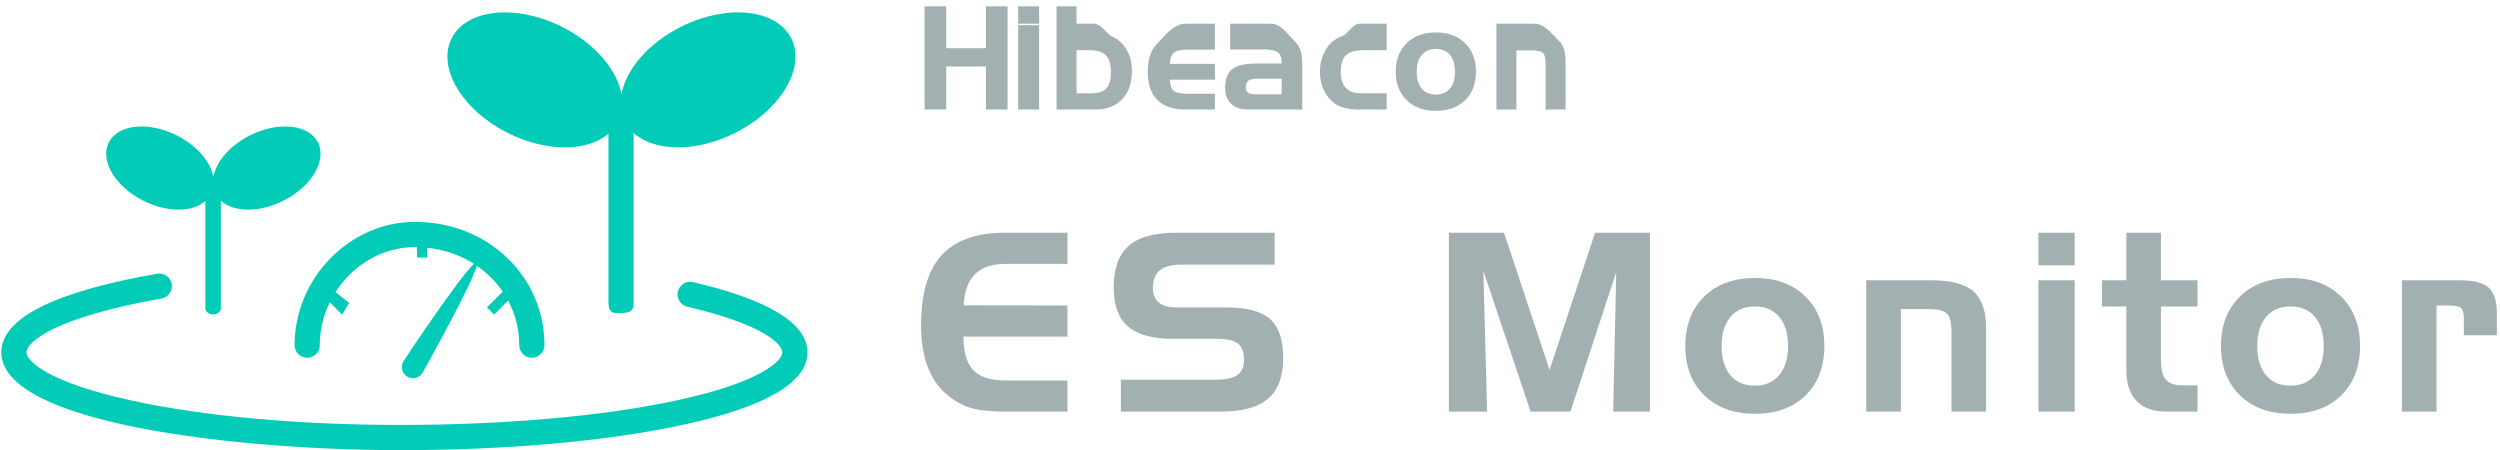
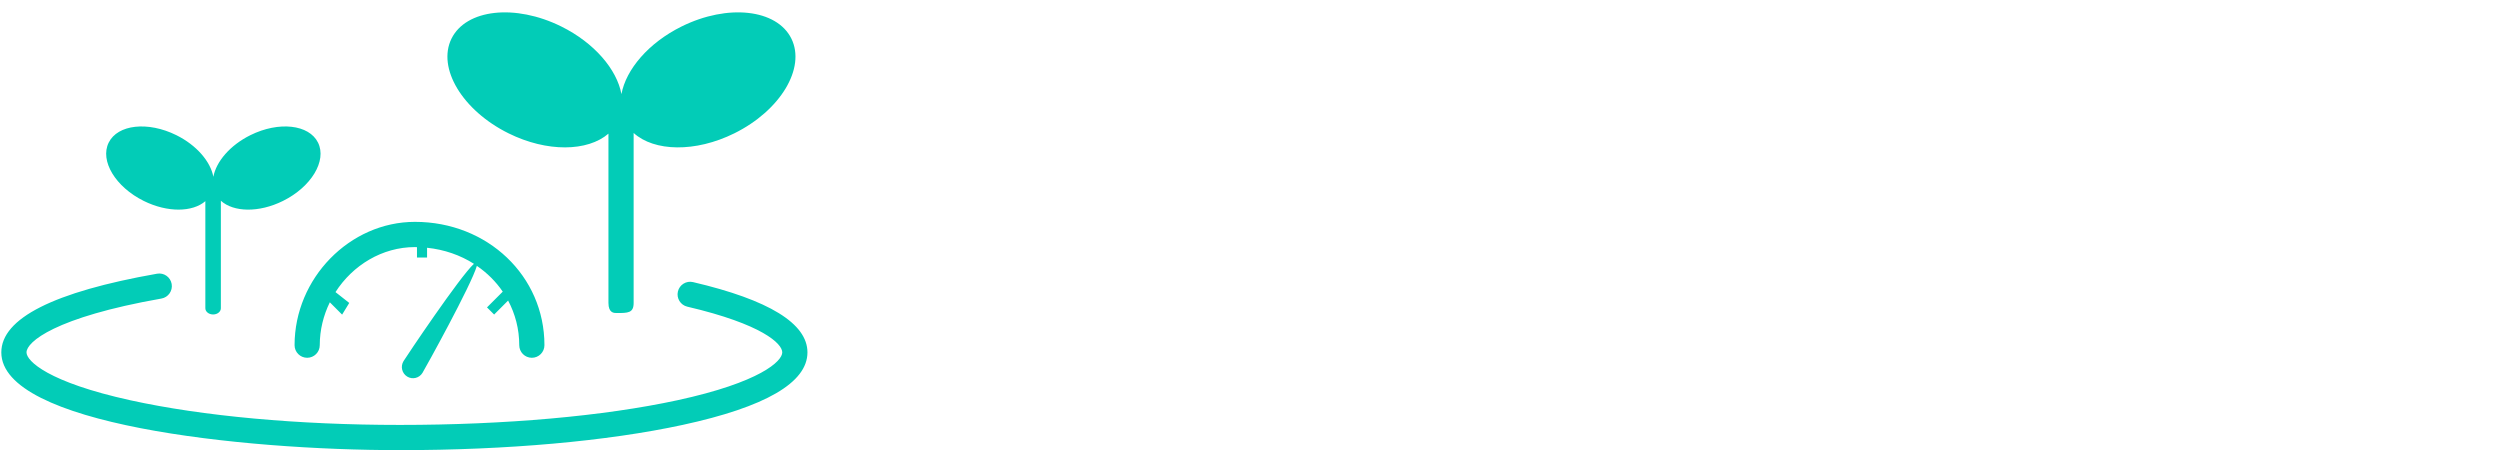
<svg xmlns="http://www.w3.org/2000/svg" width="222px" height="40px">
-   <path fill-rule="evenodd" fill="rgb(162, 176, 177)" d="M218.788,29.774 L218.788,28.272 C218.788,27.818 218.707,27.514 218.545,27.359 C218.384,27.204 218.015,27.126 217.440,27.126 L216.362,27.126 L216.362,36.549 L213.288,36.549 L213.288,24.889 L218.454,24.889 C219.662,24.889 220.508,25.107 220.993,25.543 C221.479,25.979 221.721,26.741 221.721,27.829 L221.721,29.774 L218.788,29.774 ZM203.412,36.743 C201.529,36.743 200.026,36.196 198.905,35.101 C197.783,34.006 197.223,32.547 197.223,30.725 C197.223,28.895 197.783,27.431 198.905,26.332 C200.026,25.233 201.529,24.684 203.412,24.684 C205.281,24.684 206.775,25.233 207.893,26.332 C209.011,27.431 209.570,28.895 209.570,30.725 C209.570,32.554 209.014,34.015 207.904,35.106 C206.793,36.198 205.296,36.743 203.412,36.743 ZM205.564,28.137 C205.042,27.521 204.318,27.213 203.391,27.213 C202.470,27.213 201.750,27.522 201.229,28.142 C200.707,28.762 200.447,29.622 200.447,30.725 C200.447,31.834 200.706,32.698 201.223,33.318 C201.741,33.938 202.463,34.247 203.391,34.247 C204.311,34.247 205.033,33.938 205.558,33.318 C206.083,32.698 206.345,31.834 206.345,30.725 C206.345,29.615 206.085,28.752 205.564,28.137 ZM189.726,35.603 C189.122,34.973 188.820,34.071 188.820,32.897 L188.820,27.213 L186.652,27.213 L186.652,24.889 L188.820,24.889 L188.820,20.664 L191.893,20.664 L191.893,24.889 L195.139,24.889 L195.139,27.213 L191.893,27.213 L191.893,31.924 C191.893,32.788 192.040,33.388 192.335,33.723 C192.630,34.058 193.144,34.226 193.877,34.226 L195.139,34.226 L195.139,36.549 L192.335,36.549 C191.199,36.549 190.329,36.234 189.726,35.603 ZM181.011,24.889 L184.235,24.889 L184.235,36.549 L181.011,36.549 L181.011,24.889 ZM181.011,20.664 L184.235,20.664 L184.235,23.560 L181.011,23.560 L181.011,20.664 ZM173.291,29.536 C173.291,28.664 173.157,28.099 172.887,27.839 C172.617,27.580 172.076,27.450 171.264,27.450 L168.795,27.450 L168.795,36.549 L165.721,36.549 L165.721,24.889 L171.501,24.889 C173.248,24.889 174.495,25.219 175.243,25.878 C175.991,26.537 176.365,27.631 176.365,29.158 L176.365,36.549 L173.291,36.549 L173.291,29.536 ZM155.845,36.743 C153.962,36.743 152.459,36.196 151.338,35.101 C150.216,34.006 149.656,32.547 149.656,30.725 C149.656,28.895 150.216,27.431 151.338,26.332 C152.459,25.233 153.962,24.684 155.845,24.684 C157.714,24.684 159.208,25.233 160.326,26.332 C161.444,27.431 162.003,28.895 162.003,30.725 C162.003,32.554 161.447,34.015 160.337,35.106 C159.226,36.198 157.729,36.743 155.845,36.743 ZM157.997,28.137 C157.475,27.521 156.751,27.213 155.824,27.213 C154.903,27.213 154.183,27.522 153.662,28.142 C153.140,28.762 152.880,29.622 152.880,30.725 C152.880,31.834 153.139,32.698 153.656,33.318 C154.174,33.938 154.896,34.247 155.824,34.247 C156.744,34.247 157.466,33.938 157.991,33.318 C158.516,32.698 158.778,31.834 158.778,30.725 C158.778,29.615 158.518,28.752 157.997,28.137 ZM143.520,24.176 L139.454,36.549 L135.917,36.549 L131.722,24.047 L132.057,36.549 L128.660,36.549 L128.660,20.664 L133.556,20.664 L137.600,32.853 L141.643,20.664 L146.518,20.664 L146.518,36.549 L143.250,36.549 L143.520,24.176 ZM104.482,27.299 L108.892,27.299 C110.718,27.299 112.017,27.645 112.790,28.336 C113.563,29.028 113.950,30.181 113.950,31.794 C113.950,33.430 113.504,34.631 112.612,35.398 C111.721,36.165 110.319,36.549 108.407,36.549 L99.532,36.549 L99.532,33.718 L107.878,33.718 C108.827,33.718 109.496,33.579 109.884,33.302 C110.272,33.025 110.466,32.565 110.466,31.924 C110.466,31.261 110.289,30.789 109.933,30.508 C109.577,30.227 108.968,30.087 108.105,30.087 L104.169,30.087 C102.343,30.087 101.007,29.721 100.163,28.990 C99.318,28.259 98.896,27.105 98.896,25.527 C98.896,23.841 99.339,22.609 100.227,21.831 C101.115,21.053 102.526,20.664 104.460,20.664 L113.184,20.664 L113.184,23.495 L104.945,23.495 C104.061,23.495 103.412,23.661 102.999,23.993 C102.585,24.324 102.379,24.850 102.379,25.570 C102.379,26.147 102.555,26.579 102.907,26.867 C103.259,27.155 103.784,27.299 104.482,27.299 ZM86.229,36.230 C85.518,36.018 84.850,35.659 84.225,35.155 C83.413,34.507 82.804,33.662 82.398,32.621 C81.992,31.580 81.789,30.336 81.789,28.888 C81.789,26.078 82.396,24.005 83.610,22.669 C84.824,21.333 86.707,20.664 89.257,20.664 L94.794,20.664 L94.794,23.431 L89.322,23.431 C88.116,23.431 87.206,23.733 86.592,24.338 C85.978,24.943 85.638,25.869 85.574,27.115 L94.794,27.126 L94.794,29.892 L85.552,29.892 C85.559,31.276 85.852,32.270 86.430,32.875 C87.008,33.480 87.972,33.783 89.322,33.783 L94.794,33.783 L94.794,36.549 L89.161,36.549 C87.917,36.549 86.940,36.443 86.229,36.230 Z" />
-   <path fill-rule="evenodd" fill="rgb(162, 176, 177)" d="M137.251,9.729 L137.251,5.681 C137.251,5.178 137.174,4.852 137.018,4.702 C136.863,4.553 136.550,4.478 136.082,4.478 L134.656,4.478 L134.656,9.729 L132.883,9.729 L132.883,2.1 L136.218,2.1 C137.227,2.1 137.946,3.190 138.378,3.571 C138.809,3.951 139.025,4.582 139.025,5.463 L139.025,9.729 L137.251,9.729 ZM127.513,9.841 C126.426,9.841 125.559,9.525 124.911,8.893 C124.264,8.261 123.941,7.419 123.941,6.367 C123.941,5.311 124.264,4.466 124.911,3.832 C125.559,3.198 126.426,2.881 127.513,2.881 C128.591,2.881 129.453,3.198 130.098,3.832 C130.744,4.466 131.066,5.311 131.066,6.367 C131.066,7.423 130.746,8.266 130.105,8.896 C129.464,9.526 128.600,9.841 127.513,9.841 ZM128.754,4.874 C128.453,4.518 128.035,4.341 127.500,4.341 C126.969,4.341 126.553,4.519 126.253,4.877 C125.952,5.235 125.801,5.731 125.801,6.367 C125.801,7.008 125.951,7.507 126.249,7.864 C126.548,8.222 126.965,8.400 127.500,8.400 C128.031,8.400 128.448,8.222 128.751,7.864 C129.054,7.507 129.205,7.008 129.205,6.367 C129.205,5.727 129.055,5.229 128.754,4.874 ZM119.227,9.538 C118.835,9.412 118.494,9.207 118.203,8.924 C117.892,8.617 117.648,8.241 117.472,7.799 C117.296,7.356 117.208,6.887 117.208,6.392 C117.208,5.873 117.295,5.387 117.469,4.936 C117.643,4.485 117.888,4.108 118.203,3.804 C118.498,3.522 118.843,3.317 119.239,3.190 C119.636,3.063 120.132,2.1 120.730,2.1 L123.138,2.1 L123.138,4.453 L121.253,4.453 C120.419,4.453 119.844,4.597 119.529,4.886 C119.213,5.175 119.056,5.677 119.056,6.392 C119.056,6.804 119.120,7.145 119.249,7.415 C119.377,7.685 119.576,7.904 119.846,8.070 C119.979,8.149 120.133,8.205 120.310,8.238 C120.486,8.272 120.800,8.288 121.253,8.288 L123.138,8.288 L123.138,9.729 L120.730,9.729 C120.120,9.729 119.619,9.665 119.227,9.538 ZM109.333,9.224 C108.974,8.887 108.794,8.409 108.794,7.789 C108.794,7.024 109.001,6.476 109.414,6.143 C109.826,5.810 110.512,5.644 111.470,5.644 L113.804,5.644 L113.804,5.476 C113.804,5.077 113.687,4.796 113.452,4.634 C113.218,4.472 112.800,4.391 112.198,4.391 L109.236,4.391 L109.236,2.1 L112.871,2.1 C113.787,2.1 114.478,3.211 114.943,3.633 C115.407,4.055 115.640,4.682 115.640,5.513 L115.640,9.729 L110.873,9.729 C110.205,9.729 109.691,9.560 109.333,9.224 ZM111.595,8.375 L113.816,8.375 L113.816,6.985 L111.725,6.985 C111.311,6.985 111.024,7.041 110.867,7.153 C110.709,7.265 110.630,7.461 110.630,7.739 C110.630,7.976 110.693,8.142 110.820,8.235 C110.946,8.329 111.205,8.375 111.595,8.375 ZM102.774,8.877 C102.203,8.310 101.918,7.473 101.918,6.367 C101.918,5.262 102.204,4.424 102.777,3.854 C103.349,3.285 104.190,2.1 105.297,2.1 L107.886,2.1 L107.886,4.403 L105.540,4.403 C104.897,4.403 104.464,4.495 104.242,4.677 C104.020,4.860 103.901,5.191 103.885,5.669 L107.886,5.669 L107.886,7.072 L103.885,7.072 C103.901,7.554 104.012,7.884 104.218,8.061 C104.423,8.237 104.860,8.326 105.528,8.326 L107.886,8.326 L107.886,9.729 L105.297,9.729 C104.185,9.729 103.344,9.445 102.774,8.877 ZM97.239,9.729 L93.822,9.729 L93.822,0.562 L95.596,0.562 L95.596,2.1 L97.121,2.1 C97.793,2.1 98.332,3.080 98.739,3.240 C99.145,3.400 99.494,3.665 99.784,4.035 C100.029,4.343 100.211,4.683 100.332,5.055 C100.452,5.427 100.512,5.835 100.512,6.280 C100.512,7.361 100.224,8.206 99.647,8.815 C99.070,9.424 98.268,9.729 97.239,9.729 ZM98.200,4.905 C97.899,4.604 97.392,4.453 96.679,4.453 L95.596,4.453 L95.596,8.288 L96.816,8.288 C97.492,8.288 97.967,8.146 98.241,7.861 C98.515,7.576 98.652,7.093 98.652,6.411 C98.652,5.709 98.501,5.207 98.200,4.905 ZM90.412,2.1 L92.273,2.1 L92.273,9.729 L90.412,9.729 L90.412,2.1 ZM90.412,0.562 L92.273,0.562 L92.273,2.233 L90.412,2.233 L90.412,0.562 ZM87.550,5.900 L84.022,5.900 L84.022,9.729 L82.099,9.729 L82.099,0.562 L84.022,0.562 L84.022,4.278 L87.550,4.278 L87.550,0.562 L89.473,0.562 L89.473,9.729 L87.550,9.729 L87.550,5.900 Z" />
  <path fill-rule="evenodd" fill="rgb(2, 204, 183)" d="M56.267,11.807 L56.267,26.901 C56.267,27.799 55.766,27.797 54.746,27.797 C54.530,27.797 54.030,27.799 54.030,26.901 L54.030,11.868 C52.183,13.465 48.580,13.533 45.160,11.840 C41.069,9.816 38.801,6.051 40.093,3.430 C41.386,0.809 45.749,0.326 49.839,2.350 C52.786,3.808 54.779,6.169 55.184,8.356 C55.589,6.169 57.581,3.808 60.528,2.350 C64.619,0.326 68.982,0.809 70.275,3.430 C71.567,6.051 69.298,9.816 65.208,11.840 C61.744,13.554 58.091,13.464 56.267,11.807 ZM48.346,30.651 C48.346,31.270 47.846,31.771 47.228,31.771 C46.610,31.771 46.109,31.270 46.109,30.651 C46.109,29.214 45.749,27.872 45.120,26.689 L43.879,27.931 L43.246,27.297 L44.644,25.898 C44.035,25.004 43.255,24.230 42.345,23.608 C41.866,25.294 37.772,32.692 37.515,33.112 C37.229,33.580 36.621,33.727 36.156,33.439 C35.691,33.152 35.546,32.539 35.832,32.071 C36.090,31.649 40.824,24.584 42.085,23.426 C40.880,22.661 39.464,22.162 37.923,22.001 L37.923,22.870 L37.028,22.870 L37.028,21.950 C36.968,21.949 36.910,21.941 36.849,21.941 C33.938,21.941 31.319,23.554 29.791,25.938 L31.013,26.901 L30.380,27.938 L29.288,26.844 C28.723,28.003 28.395,29.294 28.395,30.651 C28.395,31.270 27.894,31.771 27.276,31.771 C26.658,31.771 26.158,31.270 26.158,30.651 C26.158,24.716 31.054,19.701 36.849,19.701 C43.296,19.701 48.346,24.511 48.346,30.651 ZM19.613,17.826 L19.613,27.372 C19.613,27.677 19.305,27.925 18.924,27.925 C18.544,27.925 18.235,27.677 18.235,27.372 L18.235,17.864 C17.098,18.847 14.878,18.888 12.771,17.846 C10.252,16.600 8.854,14.280 9.651,12.666 C10.446,11.051 13.134,10.753 15.654,12.000 C17.469,12.899 18.697,14.354 18.946,15.700 C19.196,14.354 20.423,12.899 22.239,12.000 C24.758,10.753 27.446,11.051 28.242,12.666 C29.038,14.280 27.641,16.600 25.121,17.846 C22.988,18.902 20.737,18.847 19.613,17.826 ZM15.244,25.214 C15.351,25.823 14.944,26.404 14.336,26.511 C4.858,28.180 2.354,30.369 2.354,31.293 C2.354,32.062 4.282,33.941 11.581,35.545 C18.001,36.956 26.498,37.733 35.507,37.733 C44.866,37.733 53.615,36.956 60.141,35.544 C67.517,33.949 69.465,32.066 69.465,31.293 C69.465,30.517 67.689,28.789 61.032,27.232 C60.431,27.091 60.057,26.488 60.197,25.886 C60.338,25.284 60.939,24.909 61.541,25.051 C68.284,26.628 71.702,28.729 71.702,31.293 C71.702,33.975 67.971,36.142 60.614,37.733 C53.937,39.178 45.020,39.973 35.507,39.973 C21.281,39.973 0.117,37.662 0.117,31.293 C0.117,28.272 4.771,25.921 13.948,24.305 C14.557,24.196 15.137,24.605 15.244,25.214 Z" />
</svg>